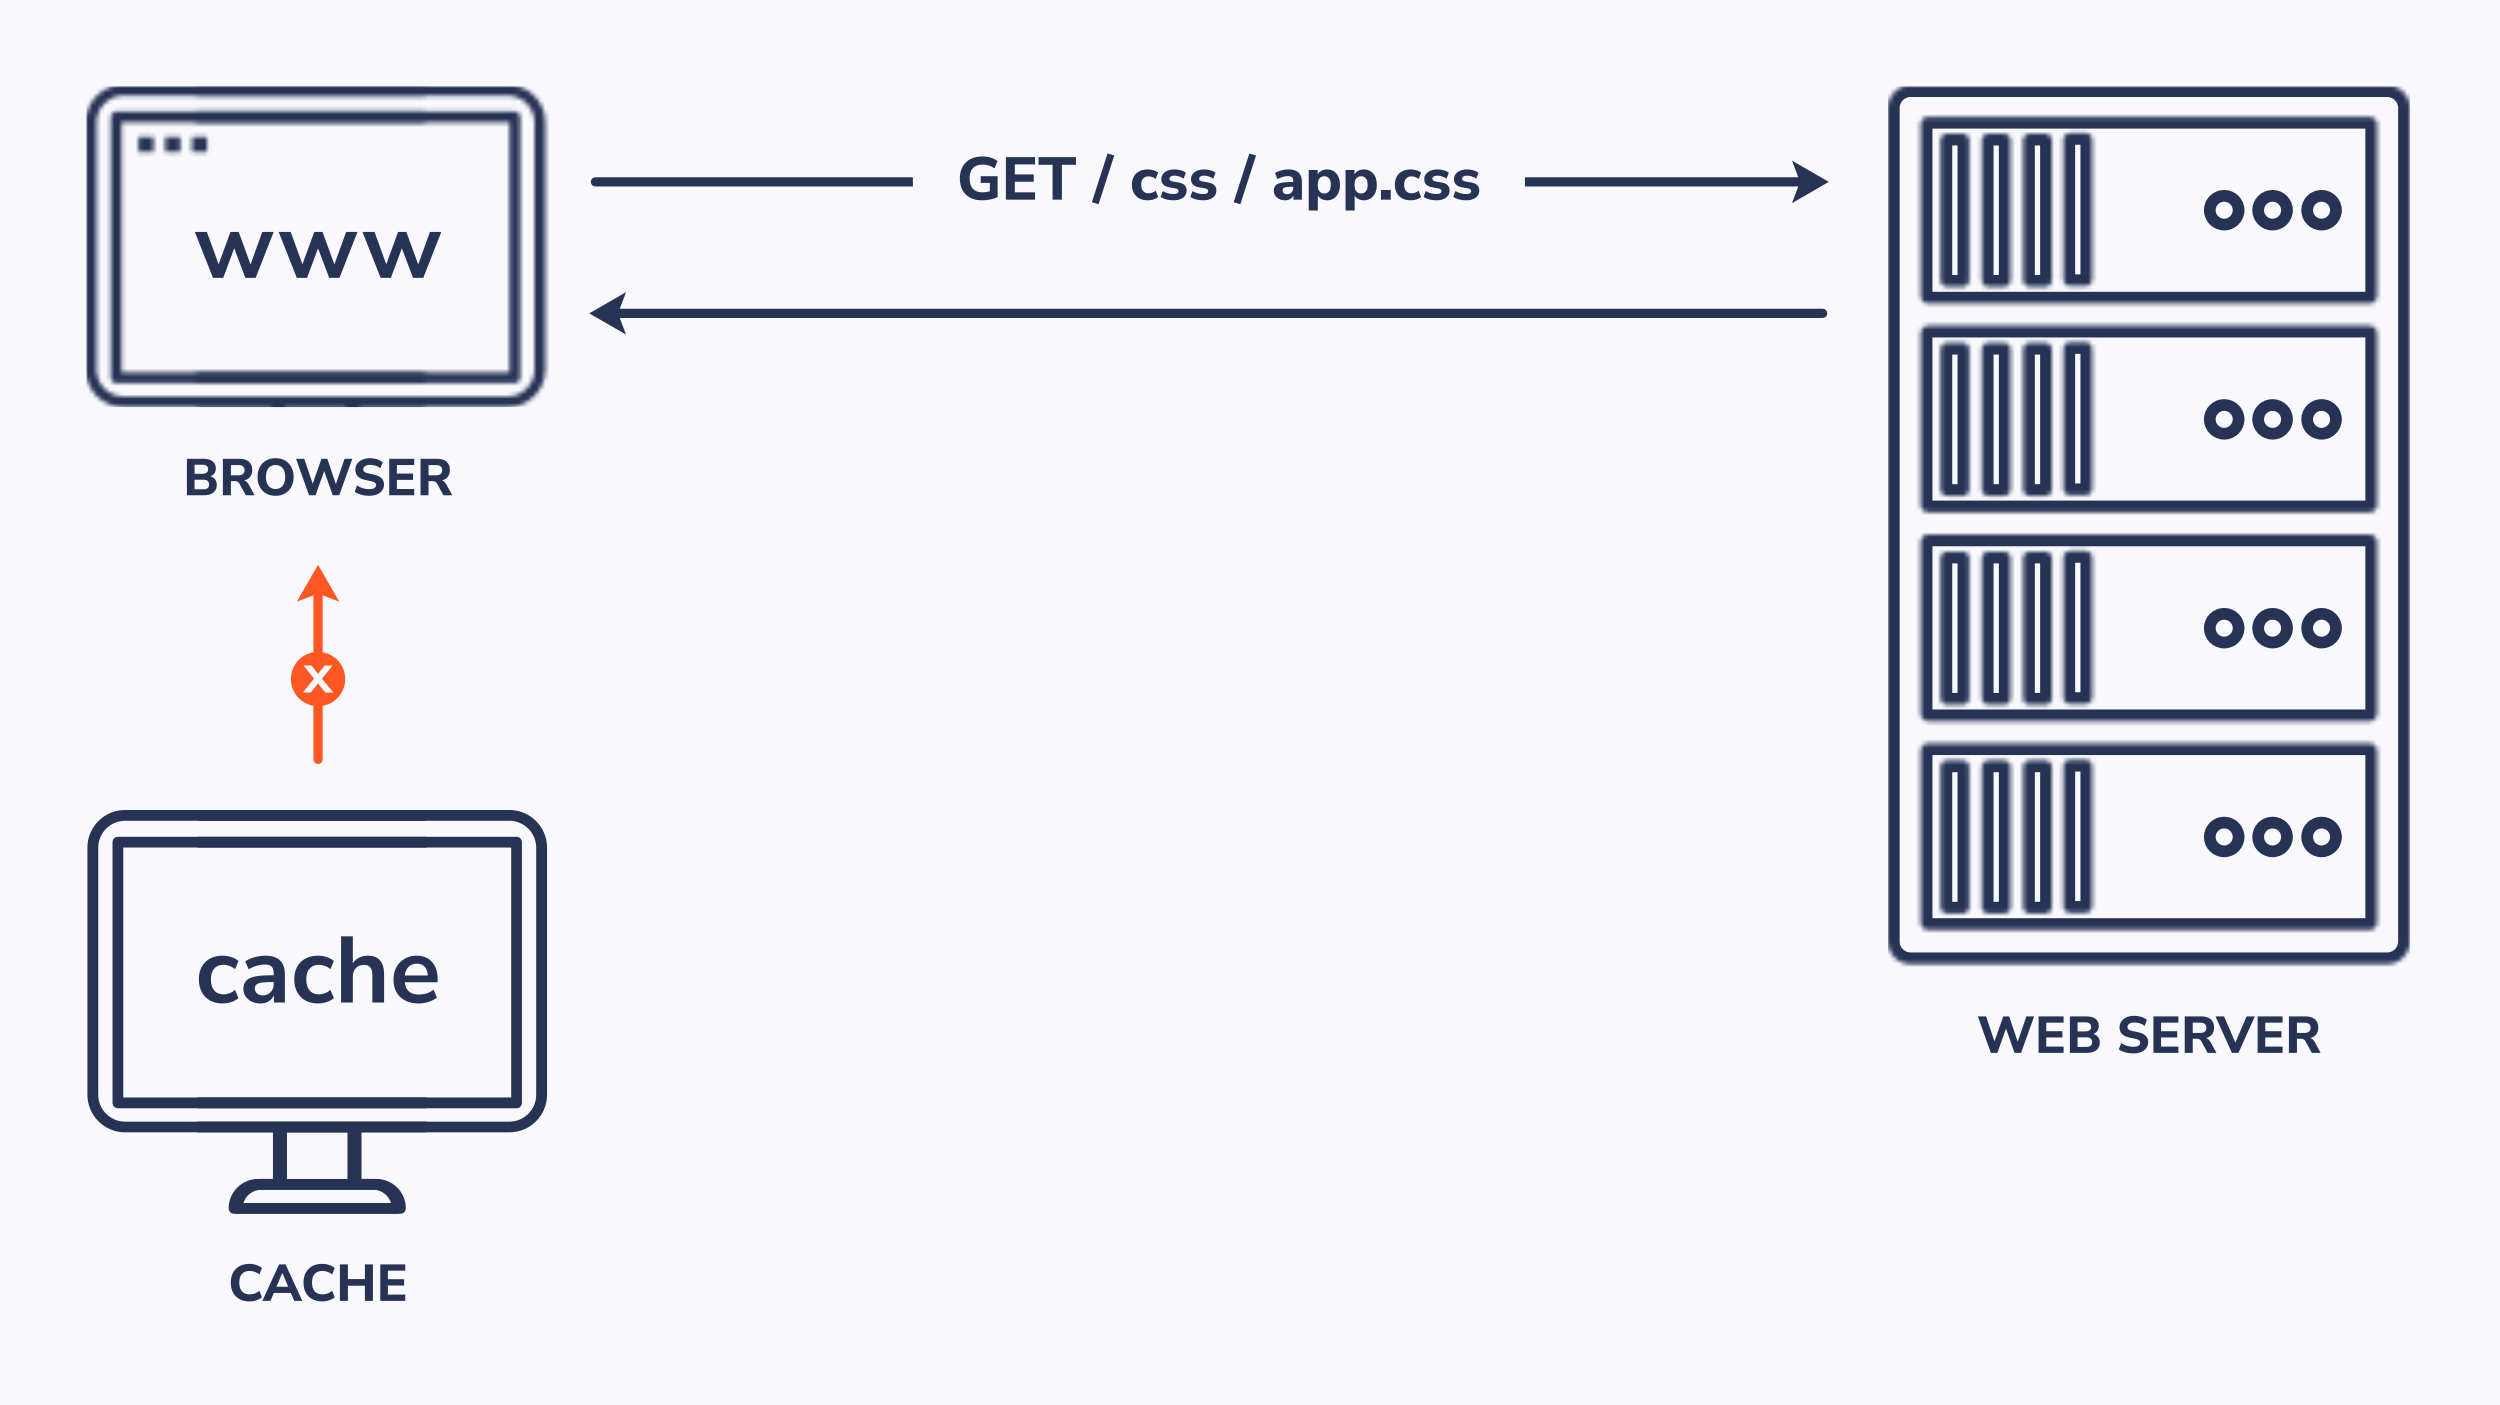
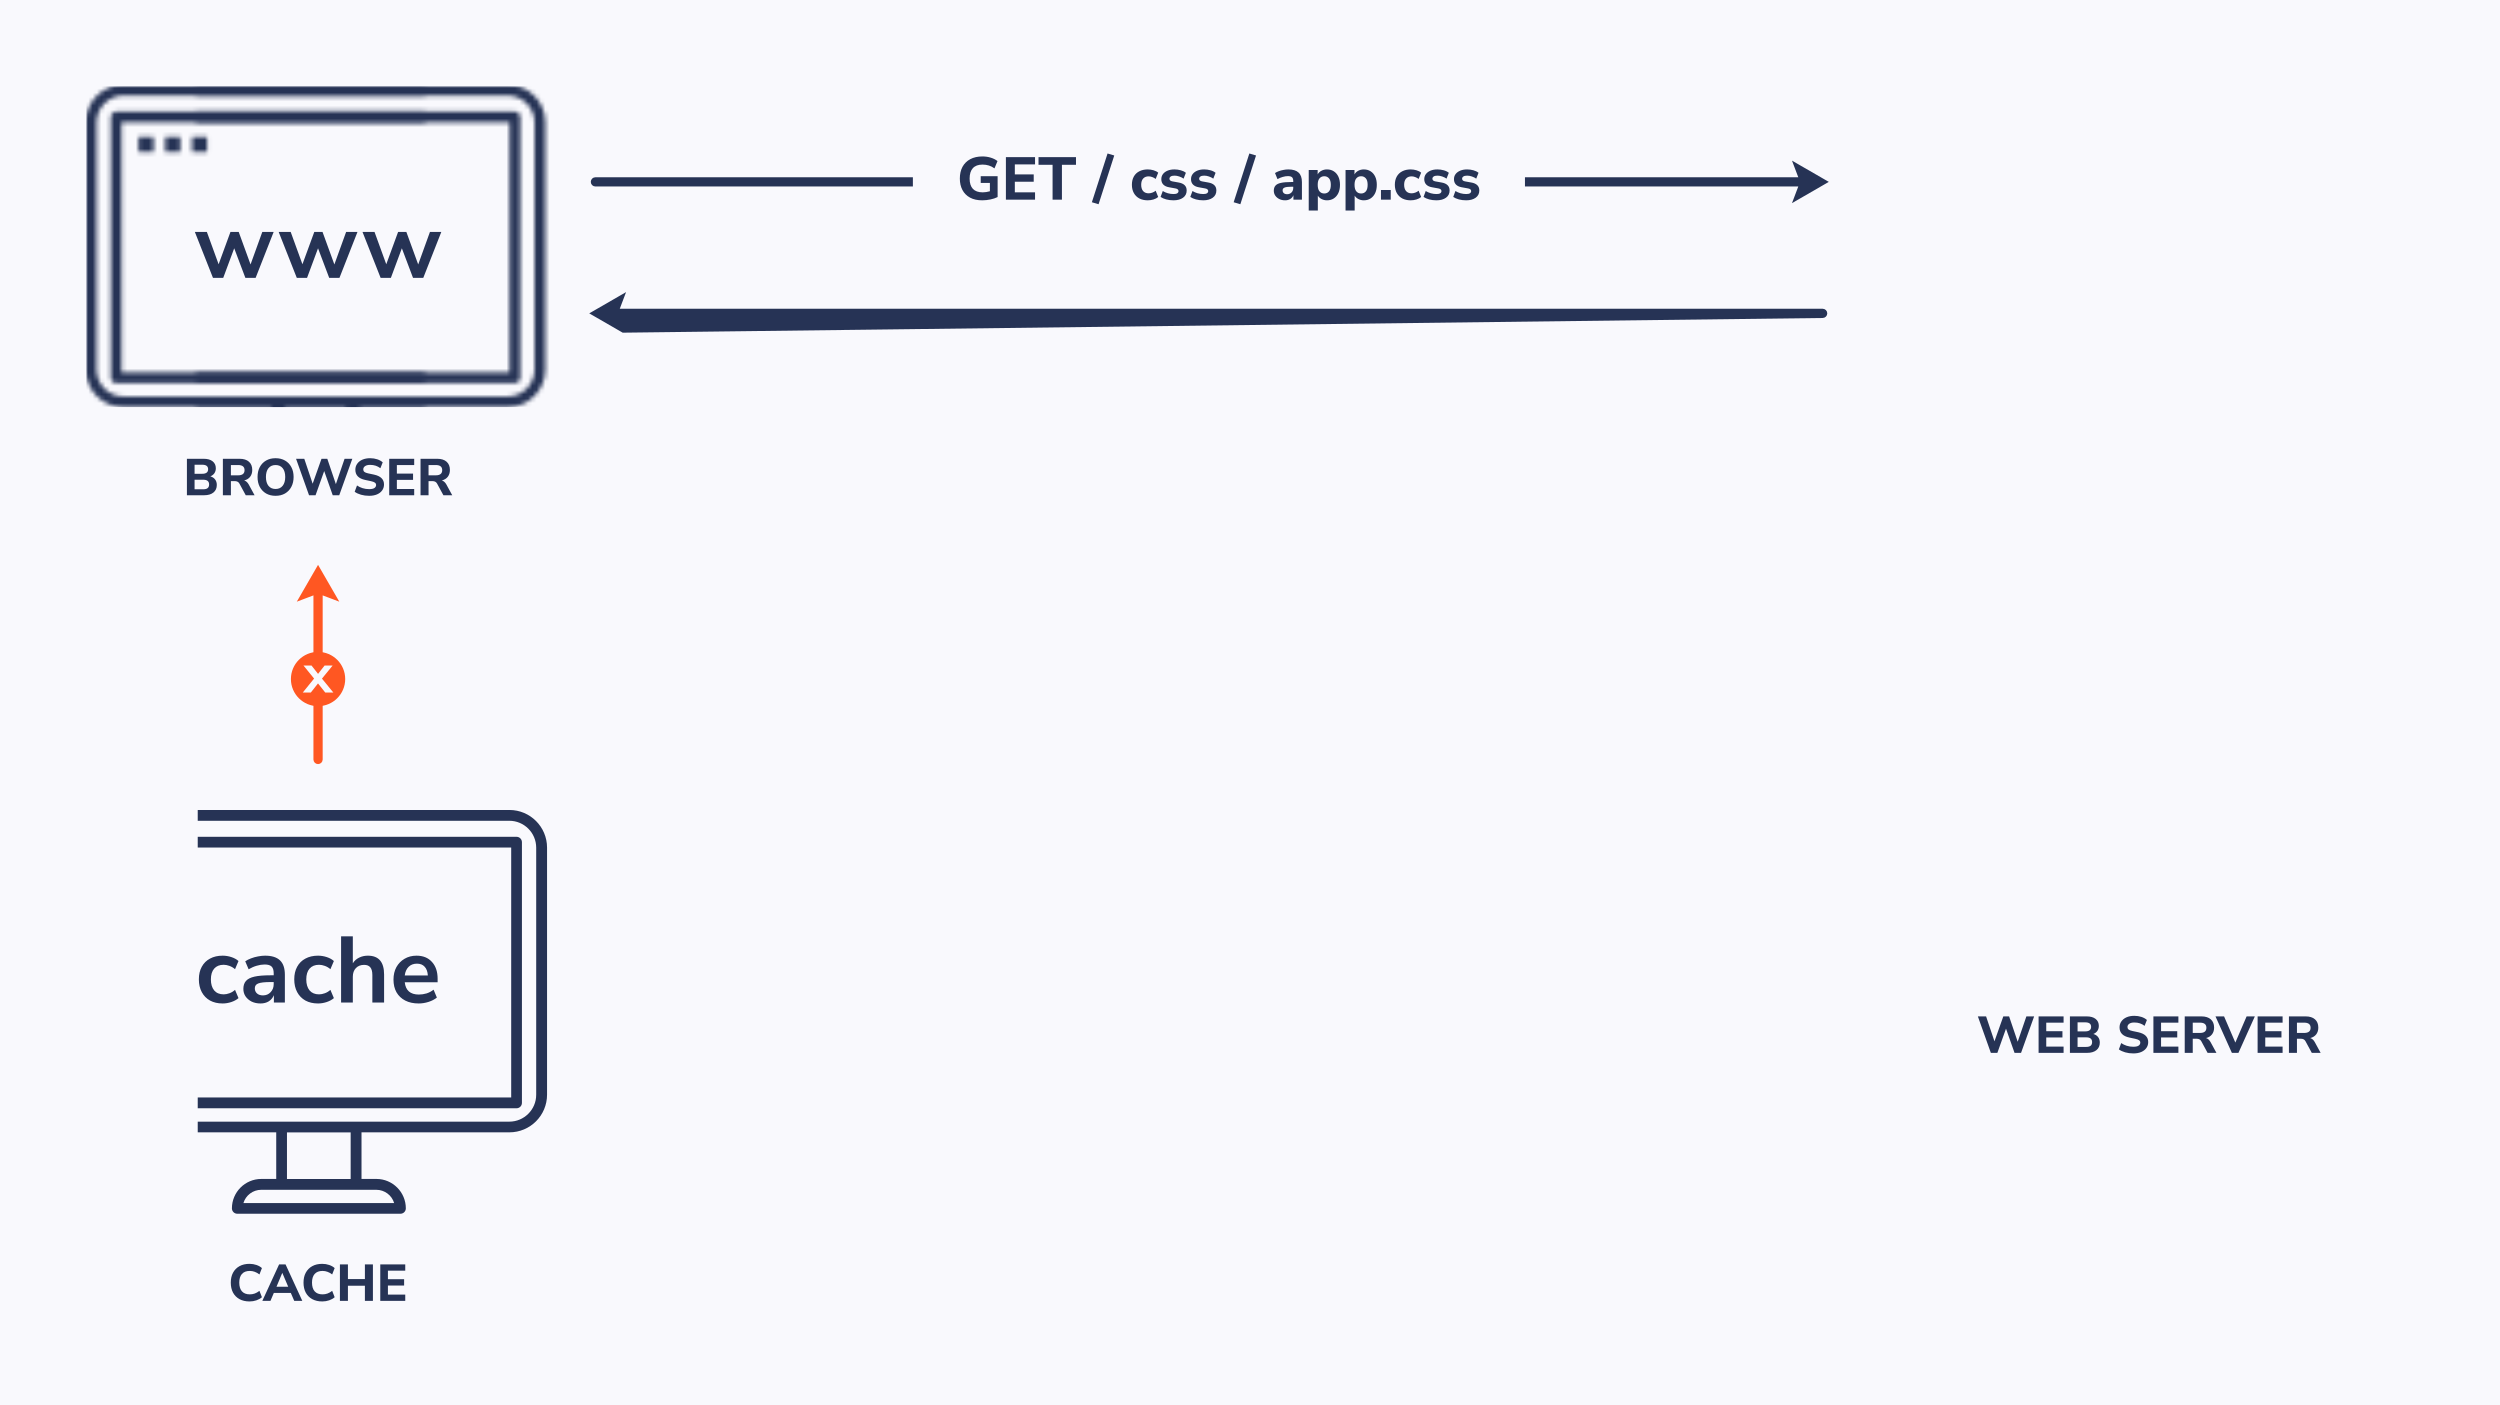
<svg xmlns="http://www.w3.org/2000/svg" width="580" height="326" viewBox="0 0 580 326" fill="none">
  <rect width="580" height="326" fill="#F9F9FD" />
  <g clip-path="url(#clip0_5240_1304)">
    <mask id="mask0_5240_1304" style="mask-type:alpha" maskUnits="userSpaceOnUse" x="19" y="19" width="109" height="95">
      <g clip-path="url(#clip1_5240_1304)">
        <path d="M117.77 19.672H29.379C24.558 19.672 20.65 23.594 20.65 28.401V49.549H10.246C9.552 49.549 8.993 50.107 8.993 50.801V111.413C8.993 112.107 9.552 112.666 10.246 112.666H42.492C43.187 112.666 43.745 112.107 43.745 111.413V94.459H63.695V105.271H60.236C56.477 105.271 53.413 108.335 53.413 112.094C53.413 112.788 53.972 113.347 54.666 113.347H92.509C93.204 113.347 93.762 112.788 93.762 112.094C93.762 108.335 90.698 105.271 86.94 105.271H83.481V94.459H117.797C122.618 94.459 126.526 90.537 126.526 85.73V28.401C126.526 23.58 122.604 19.672 117.797 19.672H117.77ZM41.253 110.174H11.499V52.054H41.253V110.174ZM42.506 49.562H28.97V28.387H118.206V86.37H43.759V50.801C43.759 50.107 43.2 49.549 42.506 49.549V49.562ZM91.066 110.868H56.083C56.614 109.084 58.275 107.791 60.222 107.791H86.912C88.86 107.791 90.521 109.084 91.052 110.868H91.066ZM80.962 105.285H66.187V94.473H80.962V105.285ZM124.007 85.744C124.007 89.189 121.201 91.981 117.77 91.981H43.745V88.876H119.445C120.139 88.876 120.698 88.318 120.698 87.623V27.148C120.698 26.453 120.139 25.895 119.445 25.895H27.717C27.023 25.895 26.464 26.453 26.464 27.148V49.562H23.142V28.414C23.142 24.969 25.947 22.177 29.379 22.177H117.77C121.215 22.177 124.007 24.983 124.007 28.414V85.744Z" fill="#F9572B" />
      </g>
      <g clip-path="url(#clip2_5240_1304)">
        <path d="M28.643 19.672H117.035C121.855 19.672 125.763 23.594 125.763 28.401V49.549H136.167C136.862 49.549 137.42 50.107 137.42 50.801V111.413C137.42 112.107 136.862 112.666 136.167 112.666H103.921C103.226 112.666 102.668 112.107 102.668 111.413V94.459H82.718V105.271H86.177C89.936 105.271 93 108.335 93 112.094C93 112.788 92.441 113.347 91.747 113.347H53.904C53.209 113.347 52.651 112.788 52.651 112.094C52.651 108.335 55.715 105.271 59.473 105.271H62.932V94.459H28.616C23.796 94.459 19.887 90.537 19.887 85.73V28.401C19.887 23.58 23.809 19.672 28.616 19.672H28.643ZM105.16 110.174H134.914V52.054H105.16V110.174ZM103.907 49.562H117.443V28.387H28.208V86.37H102.654V50.801C102.654 50.107 103.213 49.549 103.907 49.549V49.562ZM55.347 110.868H90.331C89.799 109.084 88.138 107.791 86.191 107.791H59.501C57.553 107.791 55.892 109.084 55.361 110.868H55.347ZM65.451 105.285H80.226V94.473H65.451V105.285ZM22.407 85.744C22.407 89.189 25.212 91.981 28.643 91.981H102.668V88.876H26.968C26.274 88.876 25.716 88.318 25.716 87.623V27.148C25.716 26.453 26.274 25.895 26.968 25.895H118.696C119.39 25.895 119.949 26.453 119.949 27.148V49.562H123.271V28.414C123.271 24.969 120.466 22.177 117.035 22.177H28.643C25.198 22.177 22.407 24.983 22.407 28.414V85.744Z" fill="#F9572B" />
        <path d="M32.129 35.245V31.765H35.633V35.245H32.129ZM38.337 35.245V31.765H41.841V35.245H38.337ZM44.546 35.245V31.765H48.05V35.245H44.546Z" fill="#0C0D25" />
      </g>
    </mask>
    <g mask="url(#mask0_5240_1304)">
      <rect x="8.146" y="9.452" width="153.623" height="84.992" fill="#263355" />
    </g>
  </g>
  <path d="M49.412 64.469L45.207 53.814H47.995L50.719 61.309L53.464 53.814H55.382L58.127 61.353L60.85 53.814H63.487L59.303 64.469H56.928L54.336 57.605L51.787 64.469H49.412ZM68.859 64.469L64.654 53.814H67.443L70.166 61.309L72.912 53.814H74.829L77.574 61.353L80.298 53.814H82.934L78.751 64.469H76.376L73.783 57.605L71.234 64.469H68.859ZM88.307 64.469L84.102 53.814H86.89L89.614 61.309L92.359 53.814H94.277L97.022 61.353L99.745 53.814H102.382L98.198 64.469H95.823L93.231 57.605L90.681 64.469H88.307Z" fill="#263355" />
  <path d="M43.364 114.896V106.436H47.24C48.144 106.436 48.84 106.632 49.328 107.024C49.824 107.416 50.072 107.952 50.072 108.632C50.072 109.08 49.96 109.468 49.736 109.796C49.512 110.116 49.2 110.356 48.8 110.516C49.28 110.652 49.648 110.892 49.904 111.236C50.168 111.58 50.3 112.004 50.3 112.508C50.3 113.26 50.036 113.848 49.508 114.272C48.988 114.688 48.276 114.896 47.372 114.896H43.364ZM45.14 109.916H46.916C47.828 109.916 48.284 109.564 48.284 108.86C48.284 108.164 47.828 107.816 46.916 107.816H45.14V109.916ZM45.14 113.516H47.12C47.6 113.516 47.952 113.424 48.176 113.24C48.4 113.056 48.512 112.776 48.512 112.4C48.512 112.032 48.4 111.756 48.176 111.572C47.952 111.388 47.6 111.296 47.12 111.296H45.14V113.516ZM51.708 114.896V106.436H55.572C56.516 106.436 57.243 106.664 57.755 107.12C58.267 107.576 58.523 108.212 58.523 109.028C58.523 109.66 58.359 110.188 58.032 110.612C57.712 111.028 57.252 111.312 56.651 111.464C57.075 111.592 57.423 111.9 57.696 112.388L59.063 114.896H57.011L55.547 112.196C55.428 111.98 55.279 111.832 55.103 111.752C54.928 111.664 54.719 111.62 54.48 111.62H53.568V114.896H51.708ZM53.568 110.276H55.236C56.236 110.276 56.736 109.876 56.736 109.076C56.736 108.284 56.236 107.888 55.236 107.888H53.568V110.276ZM63.928 115.028C63.096 115.028 62.364 114.848 61.732 114.488C61.108 114.12 60.62 113.612 60.268 112.964C59.924 112.308 59.752 111.54 59.752 110.66C59.752 109.78 59.924 109.016 60.268 108.368C60.62 107.712 61.108 107.204 61.732 106.844C62.356 106.484 63.088 106.304 63.928 106.304C64.768 106.304 65.5 106.484 66.124 106.844C66.756 107.204 67.244 107.712 67.588 108.368C67.94 109.016 68.116 109.776 68.116 110.648C68.116 111.528 67.94 112.296 67.588 112.952C67.244 113.608 66.756 114.12 66.124 114.488C65.5 114.848 64.768 115.028 63.928 115.028ZM63.928 113.444C64.632 113.444 65.18 113.2 65.572 112.712C65.972 112.216 66.172 111.532 66.172 110.66C66.172 109.78 65.976 109.1 65.584 108.62C65.192 108.132 64.64 107.888 63.928 107.888C63.232 107.888 62.684 108.132 62.284 108.62C61.892 109.1 61.696 109.78 61.696 110.66C61.696 111.532 61.892 112.216 62.284 112.712C62.684 113.2 63.232 113.444 63.928 113.444ZM71.697 114.896L68.684 106.436H70.593L72.537 112.22L74.588 106.436H75.933L77.924 112.316L79.941 106.436H81.74L78.704 114.896H77.192L75.213 109.28L73.209 114.896H71.697ZM85.634 115.028C84.97 115.028 84.342 114.944 83.75 114.776C83.166 114.608 82.678 114.38 82.286 114.092L82.826 112.628C83.202 112.892 83.63 113.1 84.11 113.252C84.598 113.404 85.106 113.48 85.634 113.48C86.21 113.48 86.622 113.392 86.87 113.216C87.126 113.032 87.254 112.804 87.254 112.532C87.254 112.3 87.166 112.116 86.99 111.98C86.814 111.844 86.506 111.728 86.066 111.632L84.71 111.344C83.198 111.024 82.442 110.24 82.442 108.992C82.442 108.456 82.586 107.988 82.874 107.588C83.162 107.18 83.562 106.864 84.074 106.64C84.594 106.416 85.194 106.304 85.874 106.304C86.458 106.304 87.006 106.388 87.518 106.556C88.03 106.724 88.454 106.96 88.79 107.264L88.25 108.632C87.594 108.112 86.798 107.852 85.862 107.852C85.358 107.852 84.966 107.952 84.686 108.152C84.414 108.344 84.278 108.596 84.278 108.908C84.278 109.14 84.362 109.328 84.53 109.472C84.698 109.616 84.99 109.732 85.406 109.82L86.762 110.108C88.314 110.444 89.09 111.204 89.09 112.388C89.09 112.916 88.946 113.38 88.658 113.78C88.378 114.172 87.978 114.48 87.458 114.704C86.946 114.92 86.338 115.028 85.634 115.028ZM90.297 114.896V106.436H96.093V107.888H92.073V109.868H95.829V111.332H92.073V113.444H96.093V114.896H90.297ZM97.563 114.896V106.436H101.427C102.371 106.436 103.099 106.664 103.611 107.12C104.123 107.576 104.379 108.212 104.379 109.028C104.379 109.66 104.215 110.188 103.887 110.612C103.567 111.028 103.107 111.312 102.507 111.464C102.931 111.592 103.279 111.9 103.551 112.388L104.919 114.896H102.867L101.403 112.196C101.283 111.98 101.135 111.832 100.959 111.752C100.783 111.664 100.575 111.62 100.335 111.62H99.423V114.896H97.563ZM99.423 110.276H101.091C102.091 110.276 102.591 109.876 102.591 109.076C102.591 108.284 102.091 107.888 101.091 107.888H99.423V110.276Z" fill="#263355" />
  <g clip-path="url(#clip3_5240_1304)">
    <path d="M118.16 187.915H29.769C24.949 187.915 21.04 191.836 21.04 196.643V217.791H10.637C9.942 217.791 9.384 218.35 9.384 219.044V279.656C9.384 280.35 9.942 280.908 10.637 280.908H42.883C43.577 280.908 44.136 280.35 44.136 279.656V262.702H64.085V273.514H60.626C56.868 273.514 53.804 276.578 53.804 280.337C53.804 281.031 54.362 281.589 55.057 281.589H92.9C93.594 281.589 94.153 281.031 94.153 280.337C94.153 276.578 91.089 273.514 87.33 273.514H83.871V262.702H118.188C123.008 262.702 126.916 258.78 126.916 253.973V196.643C126.916 191.823 122.995 187.915 118.188 187.915H118.16ZM41.644 278.416H11.889V220.297H41.644V278.416ZM42.897 217.805H29.361V196.63H118.596V254.613H44.149V219.044C44.149 218.35 43.591 217.791 42.897 217.791V217.805ZM91.457 279.111H56.473C57.004 277.327 58.666 276.033 60.613 276.033H87.303C89.25 276.033 90.912 277.327 91.443 279.111H91.457ZM81.352 273.528H66.577V262.715H81.352V273.528ZM124.397 253.987C124.397 257.432 121.592 260.223 118.16 260.223H44.136V257.119H119.835C120.53 257.119 121.088 256.56 121.088 255.866V195.391C121.088 194.696 120.53 194.138 119.835 194.138H28.108C27.413 194.138 26.855 194.696 26.855 195.391V217.805H23.532V196.657C23.532 193.212 26.338 190.42 29.769 190.42H118.16C121.606 190.42 124.397 193.225 124.397 196.657V253.987Z" fill="#263355" />
  </g>
  <g clip-path="url(#clip4_5240_1304)">
-     <path d="M29.034 187.915H117.425C122.246 187.915 126.154 191.836 126.154 196.643V217.791H136.558C137.252 217.791 137.811 218.35 137.811 219.044V279.656C137.811 280.35 137.252 280.908 136.558 280.908H104.311C103.617 280.908 103.059 280.35 103.059 279.656V262.702H83.109V273.514H86.568C90.326 273.514 93.39 276.578 93.39 280.337C93.39 281.031 92.832 281.589 92.137 281.589H54.294C53.6 281.589 53.042 281.031 53.042 280.337C53.042 276.578 56.105 273.514 59.864 273.514H63.323V262.702H29.007C24.186 262.702 20.278 258.78 20.278 253.973V196.643C20.278 191.823 24.2 187.915 29.007 187.915H29.034ZM105.551 278.416H135.305V220.297H105.551V278.416ZM104.298 217.805H117.834V196.63H28.598V254.613H103.045V219.044C103.045 218.35 103.603 217.791 104.298 217.791V217.805ZM55.738 279.111H90.721C90.19 277.327 88.529 276.033 86.582 276.033H59.891C57.944 276.033 56.283 277.327 55.752 279.111H55.738ZM65.842 273.528H80.617V262.715H65.842V273.528ZM22.797 253.987C22.797 257.432 25.602 260.223 29.034 260.223H103.059V257.119H27.359C26.665 257.119 26.106 256.56 26.106 255.866V195.391C26.106 194.696 26.665 194.138 27.359 194.138H119.086C119.781 194.138 120.339 194.696 120.339 195.391V217.805H123.662V196.657C123.662 193.212 120.857 190.42 117.425 190.42H29.034C25.589 190.42 22.797 193.225 22.797 196.657V253.987Z" fill="#263355" />
-   </g>
+     </g>
  <path d="M51.65 232.805C50.531 232.805 49.558 232.58 48.73 232.13C47.902 231.665 47.263 231.011 46.813 230.169C46.362 229.326 46.137 228.339 46.137 227.206C46.137 226.073 46.362 225.1 46.813 224.286C47.263 223.458 47.902 222.826 48.73 222.391C49.558 221.94 50.531 221.715 51.65 221.715C52.332 221.715 53.008 221.824 53.676 222.042C54.344 222.26 54.896 222.565 55.332 222.957L54.526 224.853C54.148 224.519 53.72 224.264 53.24 224.09C52.775 223.916 52.325 223.829 51.889 223.829C50.945 223.829 50.212 224.126 49.689 224.722C49.18 225.303 48.926 226.138 48.926 227.228C48.926 228.302 49.18 229.152 49.689 229.777C50.212 230.387 50.945 230.692 51.889 230.692C52.311 230.692 52.761 230.605 53.24 230.43C53.72 230.256 54.148 229.995 54.526 229.646L55.332 231.563C54.896 231.941 54.337 232.246 53.654 232.478C52.986 232.696 52.318 232.805 51.65 232.805ZM60.447 232.805C59.677 232.805 58.987 232.66 58.377 232.37C57.781 232.064 57.309 231.658 56.961 231.149C56.626 230.641 56.459 230.067 56.459 229.428C56.459 228.644 56.663 228.026 57.069 227.576C57.476 227.111 58.137 226.777 59.052 226.574C59.967 226.371 61.195 226.269 62.734 226.269H63.497V225.811C63.497 225.085 63.337 224.562 63.018 224.243C62.698 223.923 62.161 223.763 61.405 223.763C60.81 223.763 60.2 223.858 59.575 224.047C58.95 224.221 58.319 224.497 57.679 224.874L56.895 223.022C57.273 222.761 57.716 222.536 58.224 222.347C58.747 222.144 59.292 221.991 59.858 221.889C60.439 221.773 60.984 221.715 61.492 221.715C63.047 221.715 64.201 222.078 64.957 222.805C65.712 223.516 66.09 224.628 66.09 226.138V232.587H63.541V230.888C63.294 231.483 62.901 231.956 62.364 232.304C61.827 232.638 61.187 232.805 60.447 232.805ZM61.013 230.932C61.725 230.932 62.313 230.685 62.778 230.191C63.257 229.697 63.497 229.072 63.497 228.317V227.838H62.756C61.391 227.838 60.439 227.947 59.902 228.164C59.379 228.368 59.117 228.745 59.117 229.297C59.117 229.777 59.285 230.169 59.619 230.474C59.953 230.779 60.418 230.932 61.013 230.932ZM73.778 232.805C72.66 232.805 71.686 232.58 70.859 232.13C70.031 231.665 69.391 231.011 68.941 230.169C68.491 229.326 68.266 228.339 68.266 227.206C68.266 226.073 68.491 225.1 68.941 224.286C69.391 223.458 70.031 222.826 70.859 222.391C71.686 221.94 72.66 221.715 73.778 221.715C74.461 221.715 75.136 221.824 75.804 222.042C76.473 222.26 77.025 222.565 77.46 222.957L76.654 224.853C76.276 224.519 75.848 224.264 75.369 224.09C74.904 223.916 74.454 223.829 74.018 223.829C73.074 223.829 72.34 224.126 71.817 224.722C71.309 225.303 71.055 226.138 71.055 227.228C71.055 228.302 71.309 229.152 71.817 229.777C72.34 230.387 73.074 230.692 74.018 230.692C74.439 230.692 74.889 230.605 75.369 230.43C75.848 230.256 76.276 229.995 76.654 229.646L77.46 231.563C77.025 231.941 76.465 232.246 75.783 232.478C75.115 232.696 74.446 232.805 73.778 232.805ZM79.131 232.587V217.227H81.855V223.48C82.218 222.899 82.704 222.463 83.314 222.173C83.924 221.868 84.6 221.715 85.341 221.715C87.853 221.715 89.11 223.175 89.11 226.095V232.587H86.386V226.225C86.386 225.397 86.227 224.795 85.907 224.417C85.602 224.039 85.123 223.85 84.469 223.85C83.67 223.85 83.031 224.105 82.552 224.613C82.087 225.107 81.855 225.768 81.855 226.596V232.587H79.131ZM97.127 232.805C95.921 232.805 94.883 232.58 94.011 232.13C93.14 231.68 92.464 231.04 91.985 230.213C91.52 229.385 91.288 228.404 91.288 227.271C91.288 226.167 91.513 225.201 91.963 224.373C92.428 223.545 93.06 222.899 93.859 222.434C94.672 221.955 95.595 221.715 96.626 221.715C98.137 221.715 99.328 222.195 100.199 223.153C101.085 224.112 101.528 225.419 101.528 227.075V227.881H93.902C94.106 229.784 95.195 230.735 97.171 230.735C97.766 230.735 98.362 230.648 98.957 230.474C99.553 230.285 100.097 229.995 100.591 229.602L101.354 231.433C100.846 231.854 100.206 232.188 99.437 232.435C98.667 232.682 97.897 232.805 97.127 232.805ZM96.735 223.567C95.936 223.567 95.29 223.814 94.796 224.308C94.302 224.802 94.004 225.47 93.902 226.312H99.262C99.204 225.426 98.957 224.751 98.522 224.286C98.1 223.807 97.505 223.567 96.735 223.567Z" fill="#263355" />
  <path d="M57.898 301.936C56.986 301.936 56.206 301.756 55.557 301.396C54.91 301.036 54.41 300.532 54.057 299.884C53.714 299.228 53.541 298.456 53.541 297.568C53.541 296.688 53.714 295.924 54.057 295.276C54.41 294.62 54.91 294.112 55.557 293.752C56.206 293.392 56.986 293.212 57.898 293.212C58.458 293.212 58.993 293.3 59.505 293.476C60.017 293.652 60.438 293.892 60.766 294.196L60.19 295.672C59.83 295.392 59.465 295.188 59.097 295.06C58.737 294.924 58.358 294.856 57.958 294.856C57.15 294.856 56.538 295.092 56.121 295.564C55.714 296.028 55.51 296.696 55.51 297.568C55.51 298.44 55.714 299.112 56.121 299.584C56.538 300.056 57.15 300.292 57.958 300.292C58.358 300.292 58.737 300.228 59.097 300.1C59.465 299.964 59.83 299.756 60.19 299.476L60.766 300.952C60.438 301.248 60.017 301.488 59.505 301.672C58.993 301.848 58.458 301.936 57.898 301.936ZM60.861 301.804L64.749 293.344H66.249L70.136 301.804H68.264L67.472 299.968H63.525L62.745 301.804H60.861ZM65.481 295.324L64.148 298.516H66.861L65.504 295.324H65.481ZM74.772 301.936C73.861 301.936 73.081 301.756 72.433 301.396C71.784 301.036 71.284 300.532 70.933 299.884C70.588 299.228 70.416 298.456 70.416 297.568C70.416 296.688 70.588 295.924 70.933 295.276C71.284 294.62 71.784 294.112 72.433 293.752C73.081 293.392 73.861 293.212 74.772 293.212C75.332 293.212 75.868 293.3 76.38 293.476C76.892 293.652 77.312 293.892 77.641 294.196L77.064 295.672C76.704 295.392 76.341 295.188 75.972 295.06C75.612 294.924 75.233 294.856 74.832 294.856C74.025 294.856 73.412 295.092 72.996 295.564C72.588 296.028 72.385 296.696 72.385 297.568C72.385 298.44 72.588 299.112 72.996 299.584C73.412 300.056 74.025 300.292 74.832 300.292C75.233 300.292 75.612 300.228 75.972 300.1C76.341 299.964 76.704 299.756 77.064 299.476L77.641 300.952C77.312 301.248 76.892 301.488 76.38 301.672C75.868 301.848 75.332 301.936 74.772 301.936ZM78.86 301.804V293.344H80.72V296.74H84.656V293.344H86.516V301.804H84.656V298.288H80.72V301.804H78.86ZM88.223 301.804V293.344H94.019V294.796H89.999V296.776H93.755V298.24H89.999V300.352H94.019V301.804H88.223Z" fill="#263355" />
  <path d="M461.876 244.263L458.864 235.803H460.772L462.716 241.587L464.768 235.803H466.112L468.104 241.683L470.12 235.803H471.92L468.884 244.263H467.372L465.392 238.647L463.388 244.263H461.876ZM472.954 244.263V235.803H478.75V237.255H474.73V239.235H478.486V240.699H474.73V242.811H478.75V244.263H472.954ZM480.219 244.263V235.803H484.095C484.999 235.803 485.695 235.999 486.183 236.391C486.679 236.783 486.927 237.319 486.927 237.999C486.927 238.447 486.815 238.835 486.591 239.163C486.367 239.483 486.055 239.723 485.655 239.883C486.135 240.019 486.503 240.259 486.759 240.603C487.023 240.947 487.155 241.371 487.155 241.875C487.155 242.627 486.891 243.215 486.363 243.639C485.843 244.055 485.131 244.263 484.227 244.263H480.219ZM481.995 239.283H483.771C484.683 239.283 485.139 238.931 485.139 238.227C485.139 237.531 484.683 237.183 483.771 237.183H481.995V239.283ZM481.995 242.883H483.975C484.455 242.883 484.807 242.791 485.031 242.607C485.255 242.423 485.367 242.143 485.367 241.767C485.367 241.399 485.255 241.123 485.031 240.939C484.807 240.755 484.455 240.663 483.975 240.663H481.995V242.883ZM494.927 244.395C494.263 244.395 493.635 244.311 493.043 244.143C492.459 243.975 491.971 243.747 491.579 243.459L492.119 241.995C492.495 242.259 492.923 242.467 493.403 242.619C493.891 242.771 494.399 242.847 494.927 242.847C495.503 242.847 495.915 242.759 496.163 242.583C496.419 242.399 496.547 242.171 496.547 241.899C496.547 241.667 496.459 241.483 496.283 241.347C496.107 241.211 495.799 241.095 495.359 240.999L494.003 240.711C492.491 240.391 491.735 239.607 491.735 238.359C491.735 237.823 491.879 237.355 492.167 236.955C492.455 236.547 492.855 236.231 493.367 236.007C493.887 235.783 494.487 235.671 495.167 235.671C495.751 235.671 496.299 235.755 496.811 235.923C497.323 236.091 497.747 236.327 498.083 236.631L497.543 237.999C496.887 237.479 496.091 237.219 495.155 237.219C494.651 237.219 494.259 237.319 493.979 237.519C493.707 237.711 493.571 237.963 493.571 238.275C493.571 238.507 493.655 238.695 493.823 238.839C493.991 238.983 494.283 239.099 494.699 239.187L496.055 239.475C497.607 239.811 498.383 240.571 498.383 241.755C498.383 242.283 498.239 242.747 497.951 243.147C497.671 243.539 497.271 243.847 496.751 244.071C496.239 244.287 495.631 244.395 494.927 244.395ZM499.59 244.263V235.803H505.386V237.255H501.366V239.235H505.122V240.699H501.366V242.811H505.386V244.263H499.59ZM506.856 244.263V235.803H510.72C511.664 235.803 512.392 236.031 512.904 236.487C513.416 236.943 513.672 237.579 513.672 238.395C513.672 239.027 513.508 239.555 513.18 239.979C512.86 240.395 512.4 240.679 511.8 240.831C512.224 240.959 512.572 241.267 512.844 241.755L514.212 244.263H512.16L510.696 241.563C510.576 241.347 510.428 241.199 510.252 241.119C510.076 241.031 509.868 240.987 509.628 240.987H508.716V244.263H506.856ZM508.716 239.643H510.384C511.384 239.643 511.884 239.243 511.884 238.443C511.884 237.651 511.384 237.255 510.384 237.255H508.716V239.643ZM517.795 244.263L513.991 235.803H515.983L518.599 241.875L521.215 235.803H523.123L519.319 244.263H517.795ZM523.766 244.263V235.803H529.562V237.255H525.542V239.235H529.298V240.699H525.542V242.811H529.562V244.263H523.766ZM531.032 244.263V235.803H534.896C535.84 235.803 536.568 236.031 537.08 236.487C537.592 236.943 537.848 237.579 537.848 238.395C537.848 239.027 537.684 239.555 537.356 239.979C537.036 240.395 536.576 240.679 535.976 240.831C536.4 240.959 536.748 241.267 537.02 241.755L538.388 244.263H536.336L534.872 241.563C534.752 241.347 534.604 241.199 534.428 241.119C534.252 241.031 534.044 240.987 533.804 240.987H532.892V244.263H531.032ZM532.892 239.643H534.56C535.56 239.643 536.06 239.243 536.06 238.443C536.06 237.651 535.56 237.255 534.56 237.255H532.892V239.643Z" fill="#263355" />
  <g clip-path="url(#clip5_5240_1304)">
    <mask id="path-12-inside-1_5240_1304" fill="white">
      <path d="M553.808 19.782H443.282C440.365 19.782 438 22.14 438 25.048V218.428C438 221.336 440.365 223.693 443.282 223.693H553.808C556.726 223.693 559.09 221.336 559.09 218.428V25.048C559.09 22.14 556.726 19.782 553.808 19.782Z" />
    </mask>
    <path d="M553.808 19.782H443.282C440.365 19.782 438 22.14 438 25.048V218.428C438 221.336 440.365 223.693 443.282 223.693H553.808C556.726 223.693 559.09 221.336 559.09 218.428V25.048C559.09 22.14 556.726 19.782 553.808 19.782Z" stroke="#263355" stroke-width="5.447" mask="url(#path-12-inside-1_5240_1304)" />
    <mask id="path-13-inside-2_5240_1304" fill="white">
      <path d="M549.758 75.561H447.332C446.378 75.561 445.604 76.333 445.604 77.285V117.144C445.604 118.095 446.378 118.867 447.332 118.867H549.758C550.713 118.867 551.487 118.095 551.487 117.144V77.285C551.487 76.333 550.713 75.561 549.758 75.561Z" />
    </mask>
    <path d="M549.758 75.561H447.332C446.378 75.561 445.604 76.333 445.604 77.285V117.144C445.604 118.095 446.378 118.867 447.332 118.867H549.758C550.713 118.867 551.487 118.095 551.487 117.144V77.285C551.487 76.333 550.713 75.561 549.758 75.561Z" stroke="#263355" stroke-width="5.447" mask="url(#path-13-inside-2_5240_1304)" />
    <mask id="path-14-inside-3_5240_1304" fill="white">
      <path d="M549.758 27.114H447.332C446.378 27.114 445.604 27.886 445.604 28.838V68.696C445.604 69.648 446.378 70.42 447.332 70.42H549.758C550.713 70.42 551.487 69.648 551.487 68.696V28.838C551.487 27.886 550.713 27.114 549.758 27.114Z" />
    </mask>
    <path d="M549.758 27.114H447.332C446.378 27.114 445.604 27.886 445.604 28.838V68.696C445.604 69.648 446.378 70.42 447.332 70.42H549.758C550.713 70.42 551.487 69.648 551.487 68.696V28.838C551.487 27.886 550.713 27.114 549.758 27.114Z" stroke="#263355" stroke-width="5.447" mask="url(#path-14-inside-3_5240_1304)" />
    <mask id="path-15-inside-4_5240_1304" fill="white">
      <path d="M549.758 172.447H447.332C446.378 172.447 445.604 173.218 445.604 174.17V214.029C445.604 214.981 446.378 215.752 447.332 215.752H549.758C550.713 215.752 551.487 214.981 551.487 214.029V174.17C551.487 173.218 550.713 172.447 549.758 172.447Z" />
    </mask>
    <path d="M549.758 172.447H447.332C446.378 172.447 445.604 173.218 445.604 174.17V214.029C445.604 214.981 446.378 215.752 447.332 215.752H549.758C550.713 215.752 551.487 214.981 551.487 214.029V174.17C551.487 173.218 550.713 172.447 549.758 172.447Z" stroke="#263355" stroke-width="5.447" mask="url(#path-15-inside-4_5240_1304)" />
    <mask id="path-16-inside-5_5240_1304" fill="white">
      <path d="M549.758 124.009H447.332C446.378 124.009 445.604 124.78 445.604 125.732V165.591C445.604 166.543 446.378 167.314 447.332 167.314H549.758C550.713 167.314 551.487 166.543 551.487 165.591V125.732C551.487 124.78 550.713 124.009 549.758 124.009Z" />
    </mask>
    <path d="M549.758 124.009H447.332C446.378 124.009 445.604 124.78 445.604 125.732V165.591C445.604 166.543 446.378 167.314 447.332 167.314H549.758C550.713 167.314 551.487 166.543 551.487 165.591V125.732C551.487 124.78 550.713 124.009 549.758 124.009Z" stroke="#263355" stroke-width="5.447" mask="url(#path-16-inside-5_5240_1304)" />
    <mask id="path-17-inside-6_5240_1304" fill="white">
      <path d="M455.366 31.018H451.707C450.874 31.018 450.198 31.692 450.198 32.523V65.021C450.198 65.852 450.874 66.525 451.707 66.525H455.366C456.199 66.525 456.875 65.852 456.875 65.021V32.523C456.875 31.692 456.199 31.018 455.366 31.018Z" />
    </mask>
    <path d="M455.366 31.018H451.707C450.874 31.018 450.198 31.692 450.198 32.523V65.021C450.198 65.852 450.874 66.525 451.707 66.525H455.366C456.199 66.525 456.875 65.852 456.875 65.021V32.523C456.875 31.692 456.199 31.018 455.366 31.018Z" stroke="#263355" stroke-width="5.447" mask="url(#path-17-inside-6_5240_1304)" />
    <mask id="path-18-inside-7_5240_1304" fill="white">
      <path d="M464.946 31.018H461.288C460.454 31.018 459.778 31.692 459.778 32.523V65.021C459.778 65.852 460.454 66.525 461.288 66.525H464.946C465.779 66.525 466.455 65.852 466.455 65.021V32.523C466.455 31.692 465.779 31.018 464.946 31.018Z" />
    </mask>
    <path d="M464.946 31.018H461.288C460.454 31.018 459.778 31.692 459.778 32.523V65.021C459.778 65.852 460.454 66.525 461.288 66.525H464.946C465.779 66.525 466.455 65.852 466.455 65.021V32.523C466.455 31.692 465.779 31.018 464.946 31.018Z" stroke="#263355" stroke-width="5.447" mask="url(#path-18-inside-7_5240_1304)" />
    <mask id="path-19-inside-8_5240_1304" fill="white">
      <path d="M474.527 31.018H470.869C470.035 31.018 469.359 31.692 469.359 32.523V65.021C469.359 65.852 470.035 66.525 470.869 66.525H474.527C475.361 66.525 476.036 65.852 476.036 65.021V32.523C476.036 31.692 475.361 31.018 474.527 31.018Z" />
    </mask>
    <path d="M474.527 31.018H470.869C470.035 31.018 469.359 31.692 469.359 32.523V65.021C469.359 65.852 470.035 66.525 470.869 66.525H474.527C475.361 66.525 476.036 65.852 476.036 65.021V32.523C476.036 31.692 475.361 31.018 474.527 31.018Z" stroke="#263355" stroke-width="5.447" mask="url(#path-19-inside-8_5240_1304)" />
    <ellipse cx="538.601" cy="48.767" rx="3.343" ry="3.333" stroke="#263355" stroke-width="2.724" stroke-linecap="round" stroke-linejoin="round" />
    <ellipse cx="527.235" cy="48.767" rx="3.343" ry="3.333" stroke="#263355" stroke-width="2.724" stroke-linecap="round" stroke-linejoin="round" />
    <ellipse cx="516.011" cy="48.767" rx="3.343" ry="3.333" stroke="#263355" stroke-width="2.724" stroke-linecap="round" stroke-linejoin="round" />
    <mask id="path-23-inside-9_5240_1304" fill="white">
      <path d="M483.879 30.856H480.22C479.387 30.856 478.711 31.529 478.711 32.36V64.859C478.711 65.689 479.387 66.363 480.22 66.363H483.879C484.712 66.363 485.388 65.689 485.388 64.859V32.36C485.388 31.529 484.712 30.856 483.879 30.856Z" />
    </mask>
-     <path d="M483.879 30.856H480.22C479.387 30.856 478.711 31.529 478.711 32.36V64.859C478.711 65.689 479.387 66.363 480.22 66.363H483.879C484.712 66.363 485.388 65.689 485.388 64.859V32.36C485.388 31.529 484.712 30.856 483.879 30.856Z" stroke="#263355" stroke-width="5.447" mask="url(#path-23-inside-9_5240_1304)" />
    <mask id="path-24-inside-10_5240_1304" fill="white">
      <path d="M455.366 79.541H451.707C450.874 79.541 450.198 80.215 450.198 81.046V113.544C450.198 114.375 450.874 115.048 451.707 115.048H455.366C456.199 115.048 456.875 114.375 456.875 113.544V81.046C456.875 80.215 456.199 79.541 455.366 79.541Z" />
    </mask>
    <path d="M455.366 79.541H451.707C450.874 79.541 450.198 80.215 450.198 81.046V113.544C450.198 114.375 450.874 115.048 451.707 115.048H455.366C456.199 115.048 456.875 114.375 456.875 113.544V81.046C456.875 80.215 456.199 79.541 455.366 79.541Z" stroke="#263355" stroke-width="5.447" mask="url(#path-24-inside-10_5240_1304)" />
    <mask id="path-25-inside-11_5240_1304" fill="white">
      <path d="M464.946 79.541H461.288C460.454 79.541 459.778 80.215 459.778 81.046V113.544C459.778 114.375 460.454 115.048 461.288 115.048H464.946C465.779 115.048 466.455 114.375 466.455 113.544V81.046C466.455 80.215 465.779 79.541 464.946 79.541Z" />
    </mask>
    <path d="M464.946 79.541H461.288C460.454 79.541 459.778 80.215 459.778 81.046V113.544C459.778 114.375 460.454 115.048 461.288 115.048H464.946C465.779 115.048 466.455 114.375 466.455 113.544V81.046C466.455 80.215 465.779 79.541 464.946 79.541Z" stroke="#263355" stroke-width="5.447" mask="url(#path-25-inside-11_5240_1304)" />
    <mask id="path-26-inside-12_5240_1304" fill="white">
      <path d="M474.527 79.541H470.869C470.035 79.541 469.359 80.215 469.359 81.046V113.544C469.359 114.375 470.035 115.048 470.869 115.048H474.527C475.361 115.048 476.036 114.375 476.036 113.544V81.046C476.036 80.215 475.361 79.541 474.527 79.541Z" />
    </mask>
    <path d="M474.527 79.541H470.869C470.035 79.541 469.359 80.215 469.359 81.046V113.544C469.359 114.375 470.035 115.048 470.869 115.048H474.527C475.361 115.048 476.036 114.375 476.036 113.544V81.046C476.036 80.215 475.361 79.541 474.527 79.541Z" stroke="#263355" stroke-width="5.447" mask="url(#path-26-inside-12_5240_1304)" />
    <ellipse cx="538.601" cy="97.291" rx="3.343" ry="3.333" stroke="#263355" stroke-width="2.724" stroke-linecap="round" stroke-linejoin="round" />
    <ellipse cx="527.235" cy="97.291" rx="3.343" ry="3.333" stroke="#263355" stroke-width="2.724" stroke-linecap="round" stroke-linejoin="round" />
    <ellipse cx="516.011" cy="97.291" rx="3.343" ry="3.333" stroke="#263355" stroke-width="2.724" stroke-linecap="round" stroke-linejoin="round" />
    <mask id="path-30-inside-13_5240_1304" fill="white">
      <path d="M483.879 79.379H480.22C479.387 79.379 478.711 80.053 478.711 80.884V113.382C478.711 114.213 479.387 114.886 480.22 114.886H483.879C484.712 114.886 485.388 114.213 485.388 113.382V80.884C485.388 80.053 484.712 79.379 483.879 79.379Z" />
    </mask>
    <path d="M483.879 79.379H480.22C479.387 79.379 478.711 80.053 478.711 80.884V113.382C478.711 114.213 479.387 114.886 480.22 114.886H483.879C484.712 114.886 485.388 114.213 485.388 113.382V80.884C485.388 80.053 484.712 79.379 483.879 79.379Z" stroke="#263355" stroke-width="5.447" mask="url(#path-30-inside-13_5240_1304)" />
    <mask id="path-31-inside-14_5240_1304" fill="white">
      <path d="M455.366 127.979H451.707C450.874 127.979 450.198 128.653 450.198 129.484V161.982C450.198 162.813 450.874 163.487 451.707 163.487H455.366C456.199 163.487 456.875 162.813 456.875 161.982V129.484C456.875 128.653 456.199 127.979 455.366 127.979Z" />
    </mask>
    <path d="M455.366 127.979H451.707C450.874 127.979 450.198 128.653 450.198 129.484V161.982C450.198 162.813 450.874 163.487 451.707 163.487H455.366C456.199 163.487 456.875 162.813 456.875 161.982V129.484C456.875 128.653 456.199 127.979 455.366 127.979Z" stroke="#263355" stroke-width="5.447" mask="url(#path-31-inside-14_5240_1304)" />
    <mask id="path-32-inside-15_5240_1304" fill="white">
      <path d="M464.946 127.979H461.288C460.454 127.979 459.778 128.653 459.778 129.484V161.982C459.778 162.813 460.454 163.487 461.288 163.487H464.946C465.779 163.487 466.455 162.813 466.455 161.982V129.484C466.455 128.653 465.779 127.979 464.946 127.979Z" />
    </mask>
    <path d="M464.946 127.979H461.288C460.454 127.979 459.778 128.653 459.778 129.484V161.982C459.778 162.813 460.454 163.487 461.288 163.487H464.946C465.779 163.487 466.455 162.813 466.455 161.982V129.484C466.455 128.653 465.779 127.979 464.946 127.979Z" stroke="#263355" stroke-width="5.447" mask="url(#path-32-inside-15_5240_1304)" />
    <mask id="path-33-inside-16_5240_1304" fill="white">
      <path d="M474.527 127.979H470.869C470.035 127.979 469.359 128.653 469.359 129.484V161.982C469.359 162.813 470.035 163.487 470.869 163.487H474.527C475.361 163.487 476.036 162.813 476.036 161.982V129.484C476.036 128.653 475.361 127.979 474.527 127.979Z" />
    </mask>
    <path d="M474.527 127.979H470.869C470.035 127.979 469.359 128.653 469.359 129.484V161.982C469.359 162.813 470.035 163.487 470.869 163.487H474.527C475.361 163.487 476.036 162.813 476.036 161.982V129.484C476.036 128.653 475.361 127.979 474.527 127.979Z" stroke="#263355" stroke-width="5.447" mask="url(#path-33-inside-16_5240_1304)" />
    <ellipse cx="538.601" cy="145.738" rx="3.343" ry="3.333" stroke="#263355" stroke-width="2.724" stroke-linecap="round" stroke-linejoin="round" />
    <ellipse cx="527.235" cy="145.738" rx="3.343" ry="3.333" stroke="#263355" stroke-width="2.724" stroke-linecap="round" stroke-linejoin="round" />
    <ellipse cx="516.011" cy="145.738" rx="3.343" ry="3.333" stroke="#263355" stroke-width="2.724" stroke-linecap="round" stroke-linejoin="round" />
    <mask id="path-37-inside-17_5240_1304" fill="white">
      <path d="M483.879 127.828H480.22C479.387 127.828 478.711 128.501 478.711 129.332V161.83C478.711 162.661 479.387 163.335 480.22 163.335H483.879C484.712 163.335 485.388 162.661 485.388 161.83V129.332C485.388 128.501 484.712 127.828 483.879 127.828Z" />
    </mask>
    <path d="M483.879 127.828H480.22C479.387 127.828 478.711 128.501 478.711 129.332V161.83C478.711 162.661 479.387 163.335 480.22 163.335H483.879C484.712 163.335 485.388 162.661 485.388 161.83V129.332C485.388 128.501 484.712 127.828 483.879 127.828Z" stroke="#263355" stroke-width="5.447" mask="url(#path-37-inside-17_5240_1304)" />
    <mask id="path-38-inside-18_5240_1304" fill="white">
      <path d="M455.366 176.427H451.707C450.874 176.427 450.198 177.1 450.198 177.931V210.429C450.198 211.26 450.874 211.934 451.707 211.934H455.366C456.199 211.934 456.875 211.26 456.875 210.429V177.931C456.875 177.1 456.199 176.427 455.366 176.427Z" />
    </mask>
    <path d="M455.366 176.427H451.707C450.874 176.427 450.198 177.1 450.198 177.931V210.429C450.198 211.26 450.874 211.934 451.707 211.934H455.366C456.199 211.934 456.875 211.26 456.875 210.429V177.931C456.875 177.1 456.199 176.427 455.366 176.427Z" stroke="#263355" stroke-width="5.447" mask="url(#path-38-inside-18_5240_1304)" />
    <mask id="path-39-inside-19_5240_1304" fill="white">
      <path d="M464.946 176.427H461.288C460.454 176.427 459.778 177.1 459.778 177.931V210.429C459.778 211.26 460.454 211.934 461.288 211.934H464.946C465.779 211.934 466.455 211.26 466.455 210.429V177.931C466.455 177.1 465.779 176.427 464.946 176.427Z" />
    </mask>
    <path d="M464.946 176.427H461.288C460.454 176.427 459.778 177.1 459.778 177.931V210.429C459.778 211.26 460.454 211.934 461.288 211.934H464.946C465.779 211.934 466.455 211.26 466.455 210.429V177.931C466.455 177.1 465.779 176.427 464.946 176.427Z" stroke="#263355" stroke-width="5.447" mask="url(#path-39-inside-19_5240_1304)" />
    <mask id="path-40-inside-20_5240_1304" fill="white">
      <path d="M474.527 176.427H470.869C470.035 176.427 469.359 177.1 469.359 177.931V210.429C469.359 211.26 470.035 211.934 470.869 211.934H474.527C475.361 211.934 476.036 211.26 476.036 210.429V177.931C476.036 177.1 475.361 176.427 474.527 176.427Z" />
    </mask>
    <path d="M474.527 176.427H470.869C470.035 176.427 469.359 177.1 469.359 177.931V210.429C469.359 211.26 470.035 211.934 470.869 211.934H474.527C475.361 211.934 476.036 211.26 476.036 210.429V177.931C476.036 177.1 475.361 176.427 474.527 176.427Z" stroke="#263355" stroke-width="5.447" mask="url(#path-40-inside-20_5240_1304)" />
    <ellipse cx="538.601" cy="194.175" rx="3.343" ry="3.333" stroke="#263355" stroke-width="2.724" stroke-linecap="round" stroke-linejoin="round" />
    <ellipse cx="527.235" cy="194.175" rx="3.343" ry="3.333" stroke="#263355" stroke-width="2.724" stroke-linecap="round" stroke-linejoin="round" />
    <ellipse cx="516.011" cy="194.175" rx="3.343" ry="3.333" stroke="#263355" stroke-width="2.724" stroke-linecap="round" stroke-linejoin="round" />
    <mask id="path-44-inside-21_5240_1304" fill="white">
      <path d="M483.879 176.265H480.22C479.387 176.265 478.711 176.938 478.711 177.769V210.267C478.711 211.098 479.387 211.772 480.22 211.772H483.879C484.712 211.772 485.388 211.098 485.388 210.267V177.769C485.388 176.938 484.712 176.265 483.879 176.265Z" />
    </mask>
    <path d="M483.879 176.265H480.22C479.387 176.265 478.711 176.938 478.711 177.769V210.267C478.711 211.098 479.387 211.772 480.22 211.772H483.879C484.712 211.772 485.388 211.098 485.388 210.267V177.769C485.388 176.938 484.712 176.265 483.879 176.265Z" stroke="#263355" stroke-width="5.447" mask="url(#path-44-inside-21_5240_1304)" />
  </g>
-   <path fill-rule="evenodd" clip-rule="evenodd" d="M144.56 76.824L137.419 72.701L144.56 68.578L143.271 71.987L422.855 71.987C423.25 71.987 423.569 72.306 423.569 72.701C423.569 73.095 423.25 73.415 422.855 73.415L143.271 73.415L144.56 76.824Z" fill="#263355" stroke="#263355" stroke-width="0.714" />
+   <path fill-rule="evenodd" clip-rule="evenodd" d="M144.56 76.824L137.419 72.701L144.56 68.578L143.271 71.987L422.855 71.987C423.25 71.987 423.569 72.306 423.569 72.701C423.569 73.095 423.25 73.415 422.855 73.415L144.56 76.824Z" fill="#263355" stroke="#263355" stroke-width="0.714" />
  <path fill-rule="evenodd" clip-rule="evenodd" d="M416.428 46.319L423.57 42.196L416.428 38.073L417.717 41.482L138.133 41.482C137.739 41.482 137.419 41.801 137.419 42.196C137.419 42.59 137.739 42.91 138.133 42.91L417.717 42.91L416.428 46.319Z" fill="#263355" stroke="#263355" stroke-width="0.714" />
  <rect width="142" height="19" transform="translate(211.789 32.319)" fill="#F9F9FD" />
  <path d="M227.863 46.473C226.753 46.473 225.81 46.263 225.035 45.843C224.27 45.423 223.687 44.835 223.285 44.079C222.884 43.323 222.683 42.436 222.683 41.419C222.683 40.373 222.889 39.468 223.299 38.703C223.719 37.938 224.321 37.345 225.105 36.925C225.889 36.505 226.832 36.295 227.933 36.295C228.624 36.295 229.277 36.393 229.893 36.589C230.519 36.785 231.027 37.046 231.419 37.373L230.719 39.067C230.29 38.749 229.851 38.526 229.403 38.395C228.955 38.255 228.47 38.185 227.947 38.185C226.949 38.185 226.197 38.465 225.693 39.025C225.199 39.575 224.951 40.373 224.951 41.419C224.951 42.474 225.203 43.272 225.707 43.813C226.221 44.354 226.977 44.625 227.975 44.625C228.507 44.625 229.067 44.541 229.655 44.373V42.441H227.527V40.873H231.447V45.717C230.962 45.959 230.402 46.146 229.767 46.277C229.133 46.407 228.498 46.473 227.863 46.473ZM233.368 46.319V36.449H240.13V38.143H235.44V40.453H239.822V42.161H235.44V44.625H240.13V46.319H233.368ZM244.197 46.319V38.241H240.935V36.449H249.629V38.241H246.367V46.319H244.197ZM254.867 47.383L253.313 46.921L256.953 35.609L258.507 36.071L254.867 47.383ZM266.282 46.473C265.535 46.473 264.882 46.328 264.322 46.039C263.771 45.74 263.347 45.32 263.048 44.779C262.749 44.237 262.6 43.598 262.6 42.861C262.6 42.123 262.749 41.489 263.048 40.957C263.347 40.425 263.771 40.019 264.322 39.739C264.882 39.45 265.535 39.305 266.282 39.305C266.721 39.305 267.164 39.37 267.612 39.501C268.06 39.632 268.424 39.818 268.704 40.061L268.116 41.517C267.883 41.33 267.621 41.185 267.332 41.083C267.043 40.971 266.763 40.915 266.492 40.915C265.941 40.915 265.512 41.087 265.204 41.433C264.905 41.769 264.756 42.249 264.756 42.875C264.756 43.491 264.905 43.976 265.204 44.331C265.512 44.676 265.941 44.849 266.492 44.849C266.753 44.849 267.029 44.797 267.318 44.695C267.617 44.592 267.883 44.443 268.116 44.247L268.704 45.703C268.424 45.946 268.06 46.137 267.612 46.277C267.164 46.407 266.721 46.473 266.282 46.473ZM272.254 46.473C271.647 46.473 271.082 46.403 270.56 46.263C270.037 46.123 269.603 45.931 269.258 45.689L269.762 44.317C270.107 44.532 270.499 44.704 270.938 44.835C271.386 44.956 271.829 45.017 272.268 45.017C272.66 45.017 272.949 44.956 273.136 44.835C273.322 44.704 273.416 44.536 273.416 44.331C273.416 44.004 273.178 43.799 272.702 43.715L271.232 43.449C270.644 43.346 270.196 43.136 269.888 42.819C269.58 42.502 269.426 42.086 269.426 41.573C269.426 41.106 269.556 40.705 269.818 40.369C270.079 40.033 270.438 39.772 270.896 39.585C271.353 39.398 271.88 39.305 272.478 39.305C272.972 39.305 273.453 39.37 273.92 39.501C274.386 39.622 274.788 39.818 275.124 40.089L274.592 41.447C274.312 41.242 273.976 41.074 273.584 40.943C273.201 40.812 272.842 40.747 272.506 40.747C272.086 40.747 271.782 40.817 271.596 40.957C271.409 41.087 271.316 41.255 271.316 41.461C271.316 41.788 271.535 41.993 271.974 42.077L273.444 42.343C274.05 42.446 274.512 42.651 274.83 42.959C275.147 43.258 275.306 43.668 275.306 44.191C275.306 44.91 275.026 45.469 274.466 45.871C273.906 46.272 273.168 46.473 272.254 46.473ZM279.144 46.473C278.538 46.473 277.973 46.403 277.45 46.263C276.928 46.123 276.494 45.931 276.148 45.689L276.652 44.317C276.998 44.532 277.39 44.704 277.828 44.835C278.276 44.956 278.72 45.017 279.158 45.017C279.55 45.017 279.84 44.956 280.026 44.835C280.213 44.704 280.306 44.536 280.306 44.331C280.306 44.004 280.068 43.799 279.592 43.715L278.122 43.449C277.534 43.346 277.086 43.136 276.778 42.819C276.47 42.502 276.316 42.086 276.316 41.573C276.316 41.106 276.447 40.705 276.708 40.369C276.97 40.033 277.329 39.772 277.786 39.585C278.244 39.398 278.771 39.305 279.368 39.305C279.863 39.305 280.344 39.37 280.81 39.501C281.277 39.622 281.678 39.818 282.014 40.089L281.482 41.447C281.202 41.242 280.866 41.074 280.474 40.943C280.092 40.812 279.732 40.747 279.396 40.747C278.976 40.747 278.673 40.817 278.486 40.957C278.3 41.087 278.206 41.255 278.206 41.461C278.206 41.788 278.426 41.993 278.864 42.077L280.334 42.343C280.941 42.446 281.403 42.651 281.72 42.959C282.038 43.258 282.196 43.668 282.196 44.191C282.196 44.91 281.916 45.469 281.356 45.871C280.796 46.272 280.059 46.473 279.144 46.473ZM287.761 47.383L286.207 46.921L289.847 35.609L291.401 36.071L287.761 47.383ZM298.155 46.473C297.641 46.473 297.189 46.375 296.797 46.179C296.405 45.983 296.092 45.717 295.859 45.381C295.635 45.045 295.523 44.667 295.523 44.247C295.523 43.752 295.653 43.355 295.915 43.057C296.176 42.758 296.601 42.548 297.189 42.427C297.777 42.296 298.556 42.231 299.527 42.231H300.031V41.993C300.031 41.582 299.937 41.293 299.751 41.125C299.564 40.947 299.247 40.859 298.799 40.859C298.425 40.859 298.029 40.919 297.609 41.041C297.198 41.153 296.787 41.325 296.377 41.559L295.803 40.145C296.045 39.986 296.339 39.842 296.685 39.711C297.039 39.58 297.408 39.482 297.791 39.417C298.173 39.342 298.537 39.305 298.883 39.305C299.947 39.305 300.74 39.547 301.263 40.033C301.785 40.509 302.047 41.251 302.047 42.259V46.319H300.073V45.283C299.933 45.647 299.695 45.936 299.359 46.151C299.032 46.365 298.631 46.473 298.155 46.473ZM298.631 45.059C299.023 45.059 299.354 44.923 299.625 44.653C299.895 44.382 300.031 44.032 300.031 43.603V43.323H299.541C298.822 43.323 298.313 43.388 298.015 43.519C297.716 43.64 297.567 43.855 297.567 44.163C297.567 44.424 297.655 44.639 297.833 44.807C298.019 44.975 298.285 45.059 298.631 45.059ZM303.624 48.839V39.445H305.696V40.467C305.882 40.112 306.167 39.832 306.55 39.627C306.942 39.412 307.38 39.305 307.866 39.305C308.463 39.305 308.986 39.45 309.434 39.739C309.891 40.028 310.246 40.439 310.498 40.971C310.75 41.503 310.876 42.138 310.876 42.875C310.876 43.612 310.75 44.252 310.498 44.793C310.246 45.325 309.891 45.74 309.434 46.039C308.986 46.328 308.463 46.473 307.866 46.473C307.408 46.473 306.988 46.375 306.606 46.179C306.232 45.983 305.943 45.721 305.738 45.395V48.839H303.624ZM307.236 44.891C307.684 44.891 308.048 44.727 308.328 44.401C308.608 44.074 308.748 43.566 308.748 42.875C308.748 42.194 308.608 41.694 308.328 41.377C308.048 41.05 307.684 40.887 307.236 40.887C306.778 40.887 306.41 41.05 306.13 41.377C305.85 41.694 305.71 42.194 305.71 42.875C305.71 43.566 305.85 44.074 306.13 44.401C306.41 44.727 306.778 44.891 307.236 44.891ZM312.168 48.839V39.445H314.24V40.467C314.427 40.112 314.712 39.832 315.094 39.627C315.486 39.412 315.925 39.305 316.41 39.305C317.008 39.305 317.53 39.45 317.978 39.739C318.436 40.028 318.79 40.439 319.042 40.971C319.294 41.503 319.42 42.138 319.42 42.875C319.42 43.612 319.294 44.252 319.042 44.793C318.79 45.325 318.436 45.74 317.978 46.039C317.53 46.328 317.008 46.473 316.41 46.473C315.953 46.473 315.533 46.375 315.15 46.179C314.777 45.983 314.488 45.721 314.282 45.395V48.839H312.168ZM315.78 44.891C316.228 44.891 316.592 44.727 316.872 44.401C317.152 44.074 317.292 43.566 317.292 42.875C317.292 42.194 317.152 41.694 316.872 41.377C316.592 41.05 316.228 40.887 315.78 40.887C315.323 40.887 314.954 41.05 314.674 41.377C314.394 41.694 314.254 42.194 314.254 42.875C314.254 43.566 314.394 44.074 314.674 44.401C314.954 44.727 315.323 44.891 315.78 44.891ZM320.382 46.319V44.079H322.65V46.319H320.382ZM327.286 46.473C326.539 46.473 325.886 46.328 325.326 46.039C324.775 45.74 324.351 45.32 324.052 44.779C323.753 44.237 323.604 43.598 323.604 42.861C323.604 42.123 323.753 41.489 324.052 40.957C324.351 40.425 324.775 40.019 325.326 39.739C325.886 39.45 326.539 39.305 327.286 39.305C327.725 39.305 328.168 39.37 328.616 39.501C329.064 39.632 329.428 39.818 329.708 40.061L329.12 41.517C328.887 41.33 328.625 41.185 328.336 41.083C328.047 40.971 327.767 40.915 327.496 40.915C326.945 40.915 326.516 41.087 326.208 41.433C325.909 41.769 325.76 42.249 325.76 42.875C325.76 43.491 325.909 43.976 326.208 44.331C326.516 44.676 326.945 44.849 327.496 44.849C327.757 44.849 328.033 44.797 328.322 44.695C328.621 44.592 328.887 44.443 329.12 44.247L329.708 45.703C329.428 45.946 329.064 46.137 328.616 46.277C328.168 46.407 327.725 46.473 327.286 46.473ZM333.257 46.473C332.651 46.473 332.086 46.403 331.563 46.263C331.041 46.123 330.607 45.931 330.261 45.689L330.765 44.317C331.111 44.532 331.503 44.704 331.941 44.835C332.389 44.956 332.833 45.017 333.271 45.017C333.663 45.017 333.953 44.956 334.139 44.835C334.326 44.704 334.419 44.536 334.419 44.331C334.419 44.004 334.181 43.799 333.705 43.715L332.235 43.449C331.647 43.346 331.199 43.136 330.891 42.819C330.583 42.502 330.429 42.086 330.429 41.573C330.429 41.106 330.56 40.705 330.821 40.369C331.083 40.033 331.442 39.772 331.899 39.585C332.357 39.398 332.884 39.305 333.481 39.305C333.976 39.305 334.457 39.37 334.923 39.501C335.39 39.622 335.791 39.818 336.127 40.089L335.595 41.447C335.315 41.242 334.979 41.074 334.587 40.943C334.205 40.812 333.845 40.747 333.509 40.747C333.089 40.747 332.786 40.817 332.599 40.957C332.413 41.087 332.319 41.255 332.319 41.461C332.319 41.788 332.539 41.993 332.977 42.077L334.447 42.343C335.054 42.446 335.516 42.651 335.833 42.959C336.151 43.258 336.309 43.668 336.309 44.191C336.309 44.91 336.029 45.469 335.469 45.871C334.909 46.272 334.172 46.473 333.257 46.473ZM340.148 46.473C339.541 46.473 338.977 46.403 338.454 46.263C337.931 46.123 337.497 45.931 337.152 45.689L337.656 44.317C338.001 44.532 338.393 44.704 338.832 44.835C339.28 44.956 339.723 45.017 340.162 45.017C340.554 45.017 340.843 44.956 341.03 44.835C341.217 44.704 341.31 44.536 341.31 44.331C341.31 44.004 341.072 43.799 340.596 43.715L339.126 43.449C338.538 43.346 338.09 43.136 337.782 42.819C337.474 42.502 337.32 42.086 337.32 41.573C337.32 41.106 337.451 40.705 337.712 40.369C337.973 40.033 338.333 39.772 338.79 39.585C339.247 39.398 339.775 39.305 340.372 39.305C340.867 39.305 341.347 39.37 341.814 39.501C342.281 39.622 342.682 39.818 343.018 40.089L342.486 41.447C342.206 41.242 341.87 41.074 341.478 40.943C341.095 40.812 340.736 40.747 340.4 40.747C339.98 40.747 339.677 40.817 339.49 40.957C339.303 41.087 339.21 41.255 339.21 41.461C339.21 41.788 339.429 41.993 339.868 42.077L341.338 42.343C341.945 42.446 342.407 42.651 342.724 42.959C343.041 43.258 343.2 43.668 343.2 44.191C343.2 44.91 342.92 45.469 342.36 45.871C341.8 46.272 341.063 46.473 340.148 46.473Z" fill="#263355" />
  <path fill-rule="evenodd" clip-rule="evenodd" d="M77.912 138.903L73.789 131.761L69.666 138.903L73.075 137.614L73.075 176.198C73.075 176.592 73.395 176.912 73.789 176.912C74.183 176.912 74.503 176.592 74.503 176.198L74.503 137.614L77.912 138.903Z" fill="#FF5722" stroke="#FF5722" stroke-width="0.714" />
  <circle cx="73.789" cy="157.536" r="6.298" fill="#FF5722" />
  <path d="M70.248 160.662L72.869 157.427L70.414 154.411H72.281L73.789 156.341L75.297 154.411H77.164L74.697 157.44L77.33 160.662H75.451L73.776 158.552L72.114 160.662H70.248Z" fill="#F9F9FD" />
  <defs>
    <clipPath id="clip0_5240_1304">
      <rect width="107.578" height="74.896" fill="white" transform="translate(20 20)" />
    </clipPath>
    <clipPath id="clip1_5240_1304">
      <rect width="81.705" height="93.961" fill="white" transform="translate(45.482 19.6)" />
    </clipPath>
    <clipPath id="clip2_5240_1304">
      <rect width="78.981" height="93.961" fill="white" transform="translate(19.609 19.6)" />
    </clipPath>
    <clipPath id="clip3_5240_1304">
      <rect width="81.705" height="93.961" fill="white" transform="translate(45.873 187.843)" />
    </clipPath>
    <clipPath id="clip4_5240_1304">
      <rect width="78.981" height="93.961" fill="white" transform="translate(20 187.843)" />
    </clipPath>
    <clipPath id="clip5_5240_1304">
-       <rect width="121.196" height="204.262" fill="white" transform="translate(438 20)" />
-     </clipPath>
+       </clipPath>
  </defs>
</svg>